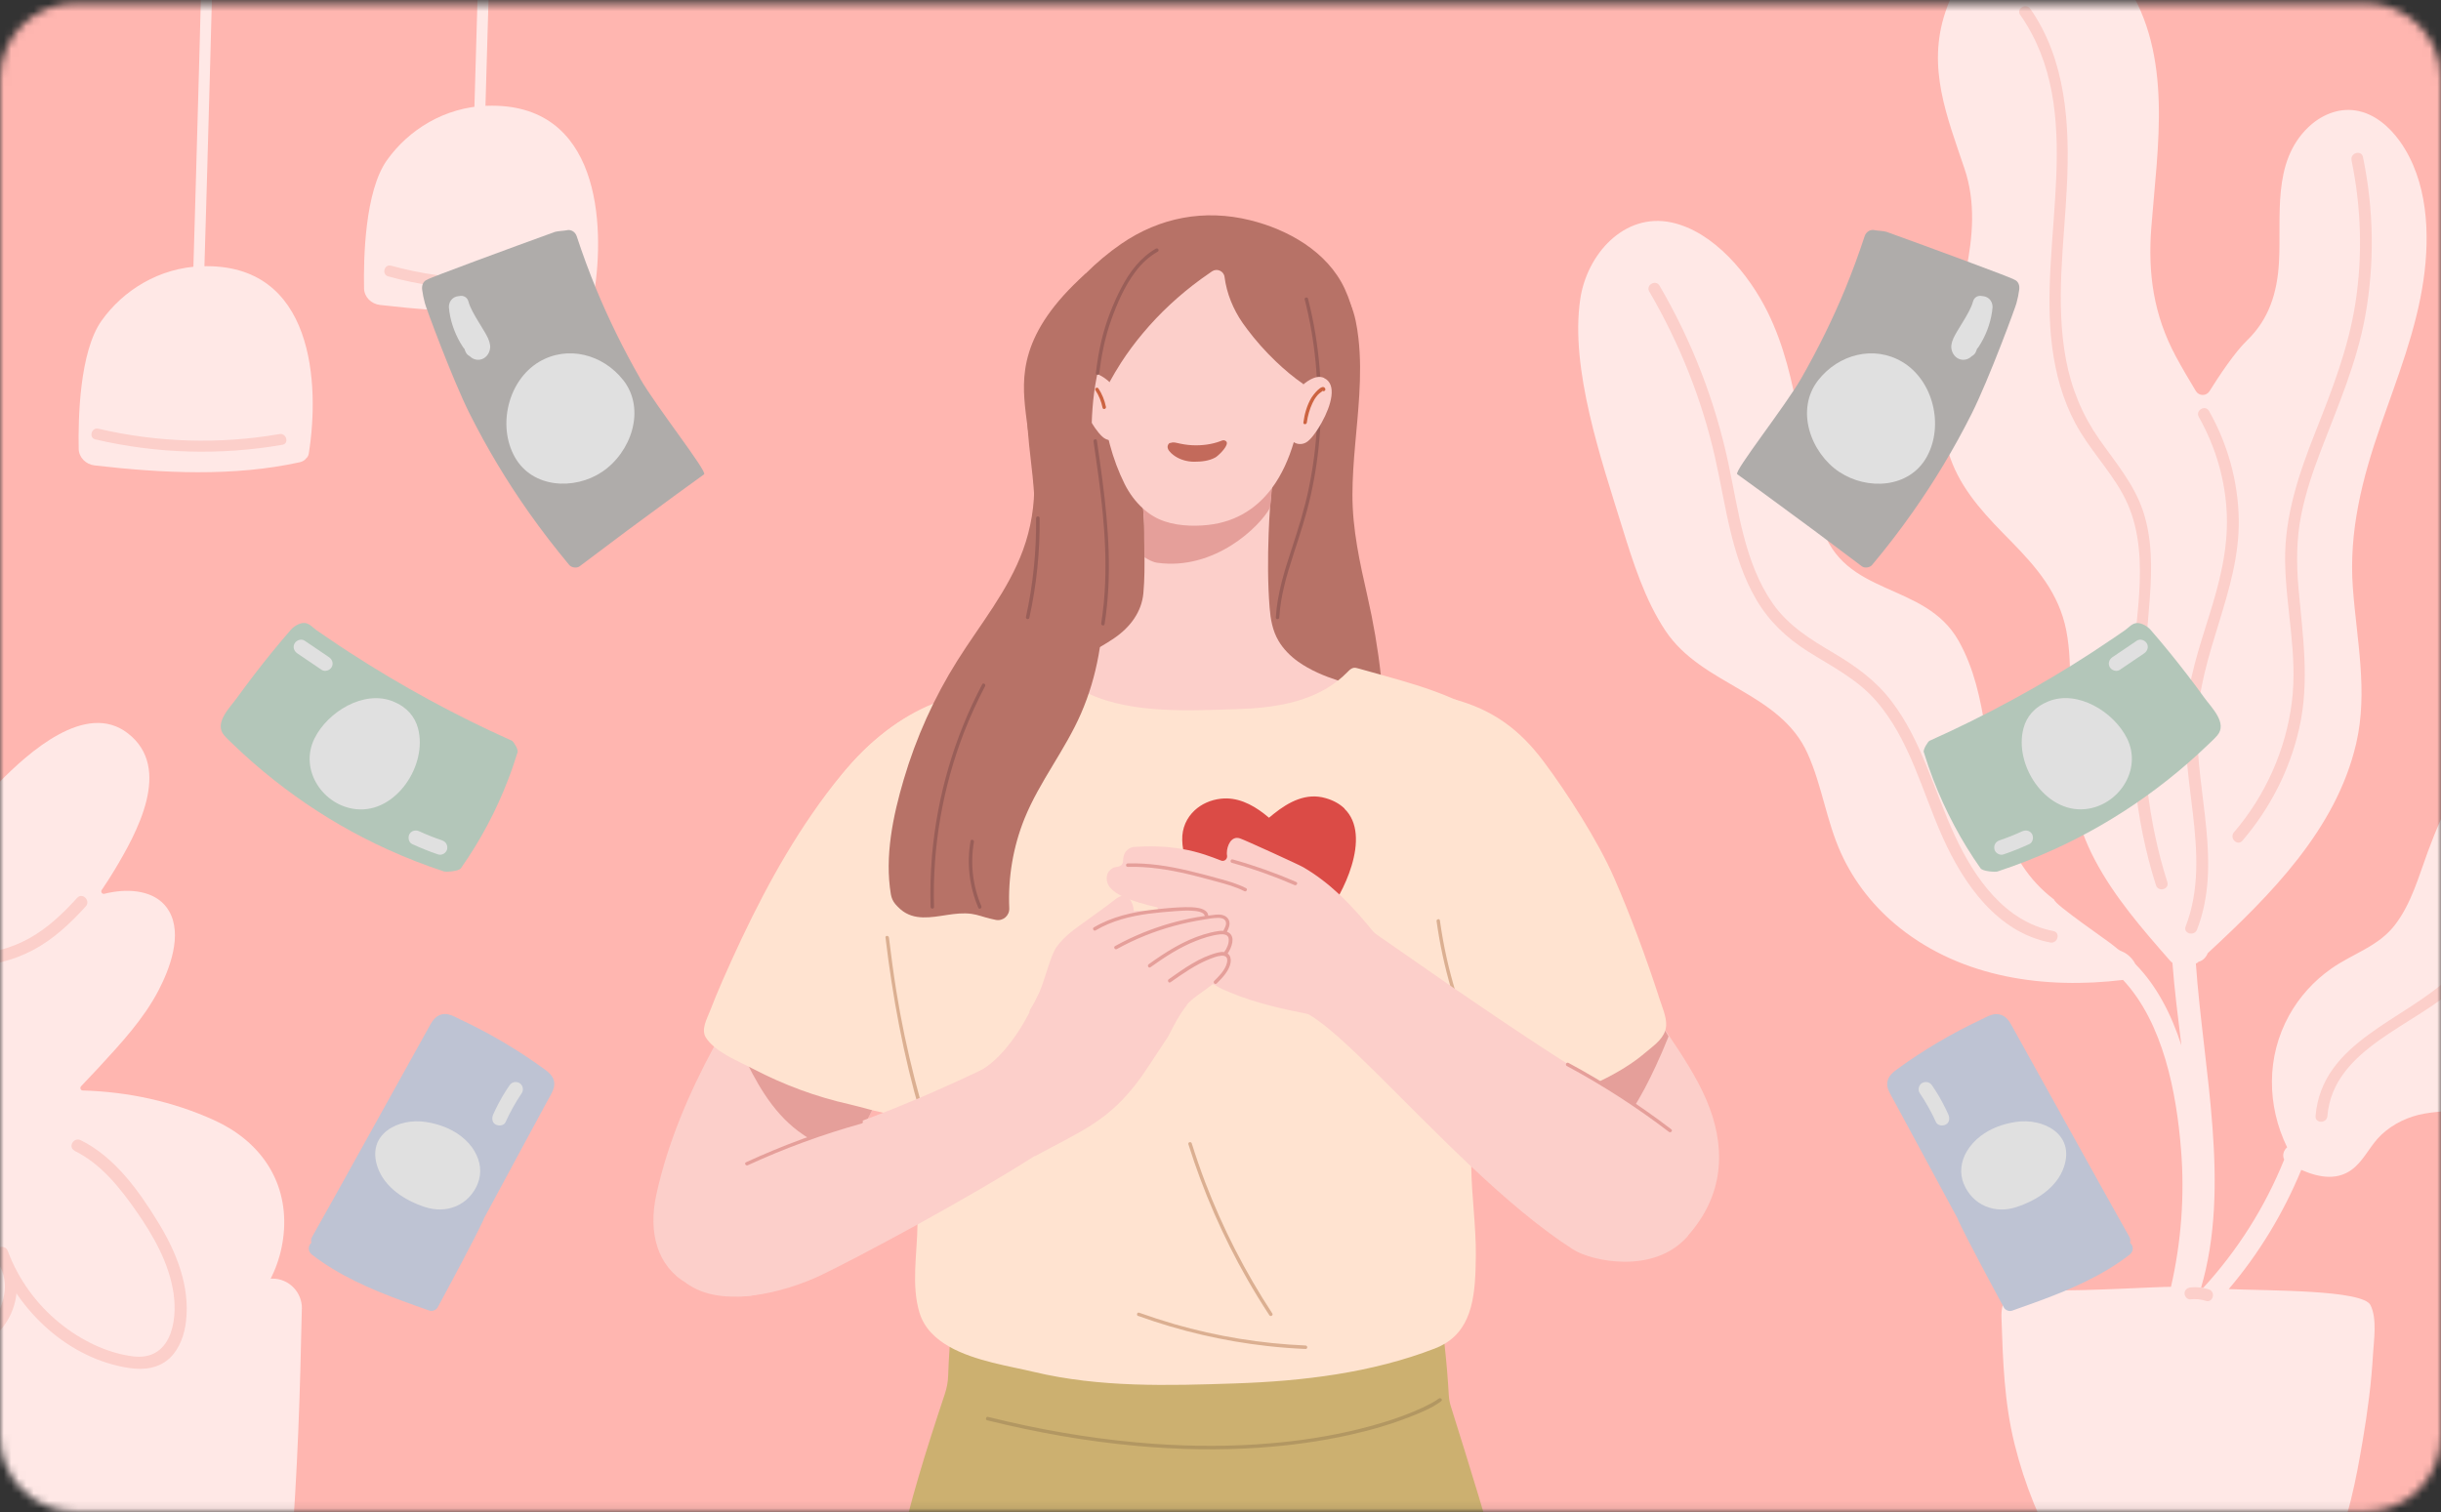
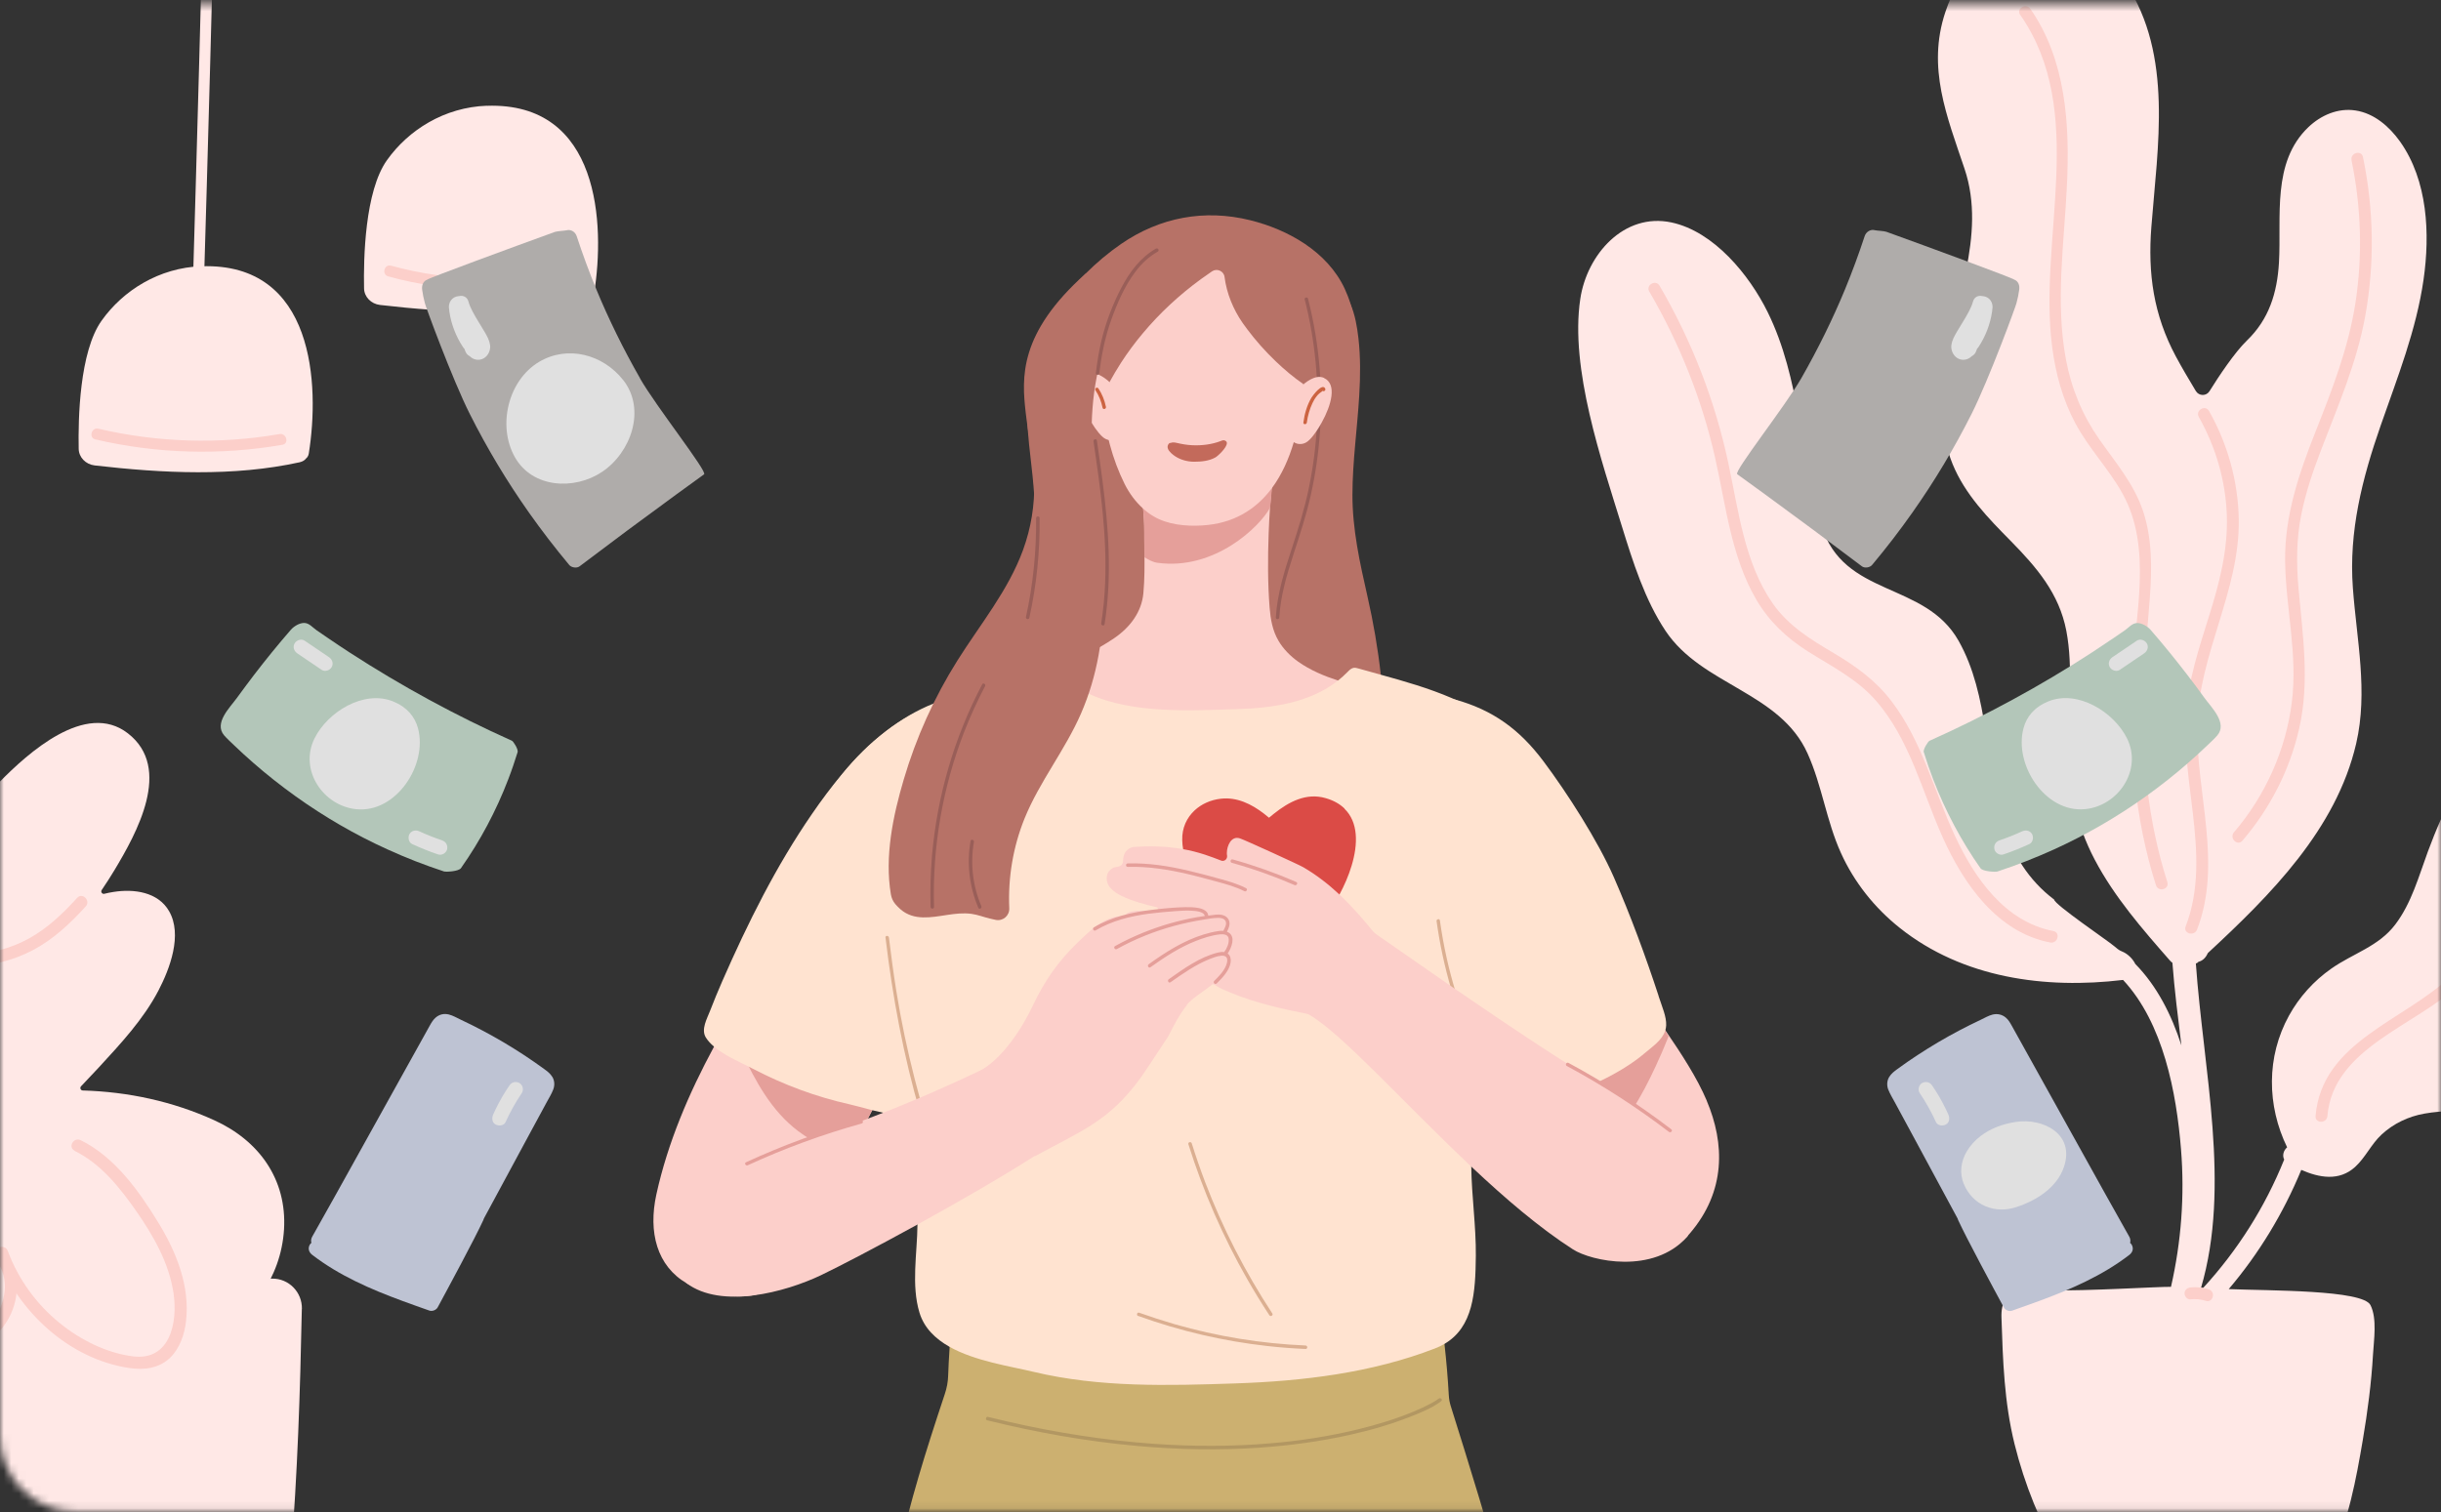
<svg xmlns="http://www.w3.org/2000/svg" fill="none" height="202" viewBox="0 0 326 202" width="326">
  <rect x="0" y="0" width="326" height="202" fill="#333333" stroke="none" />
  <mask id="a" height="202" maskUnits="userSpaceOnUse" width="326" x="0" y="0">
    <path d="m316 .445h-306c-5.523 0-10 4.51-10 10.074v181.327c0 5.563 4.477 10.073 10 10.073h306c5.523 0 10-4.51 10-10.073v-181.327c0-5.564-4.477-10.074-10-10.074z" fill="#fff" />
  </mask>
  <g mask="url(#a)">
-     <path d="m339.8-17.213h-356.42v231.322h356.42z" fill="#ffb6b0" />
    <path d="m28.94-25.07c-.55 22.283-1.15 44.556-1.82 66.829-.03.957-1.5.967-1.47.01.66-22.263 1.27-44.536 1.82-66.799.49-.02.98-.03 1.47-.04z" fill="#ffe8e6" />
    <path d="m26.91 35.563c-5.67.202-10.47 3.234-13.34 7.273-2.96 4.15-3.14 13.146-3.06 17.125.02 1.128.93 2.075 2.13 2.216 9.09 1.048 18.54 1.521 27.38-.423.4-.091.68-.272.85-.504.19-.151.32-.373.37-.665 1.46-9.117.8-25.537-14.33-25.013z" fill="#ffe8e6" />
    <path d="m12.74 58.702c8.21 1.914 16.68 2.156 24.98.715.93-.161.54-1.592-.39-1.431-8.03 1.39-16.26 1.138-24.2-.715-.92-.212-1.32 1.219-.39 1.43z" fill="#fccfca" />
-     <path d="m65.929-25.404c-.43 16.46-.88 32.911-1.38 49.371-.03.957-1.5.967-1.47.01.49-16.471.95-32.941 1.38-49.401.49 0 .98.01 1.47.02z" fill="#ffe8e6" />
    <path d="m65.02 14.125c-5.67.202-10.47 3.234-13.34 7.273-2.96 4.15-3.14 13.146-3.06 17.125.02 1.128.93 2.075 2.13 2.216 9.09 1.048 18.54 1.521 27.38-.423.4-.091.68-.272.85-.504.19-.151.32-.373.37-.665 1.46-9.117.8-25.537-14.33-25.013z" fill="#ffe8e6" />
    <path d="m51.85 36.923c8.14 2.256 16.73 2.327 24.9.201.92-.242.53-1.672-.39-1.43-7.92 2.055-16.23 1.984-24.12-.202-.92-.252-1.31 1.179-.39 1.431z" fill="#fccfca" />
    <path d="m28.62 149.657c-5.55-2.529-11.54-3.808-17.57-3.98-.28-.01-.42-.342-.23-.554.8-.846 1.6-1.692 2.39-2.538 2.9-3.153 5.95-6.417 7.95-10.255 1.52-2.912 3.24-7.455 1.42-10.608-1.49-2.589-4.73-2.992-7.41-2.569-.42.061-.84.151-1.25.252-.28.061-.5-.262-.34-.503.59-.867 1.16-1.753 1.7-2.65 2.95-4.916 7.82-13.62 1.8-18.284-5.64-4.382-13.38 2.67-17.15 6.508-1.82 1.854-3.51 3.808-5.07 5.863-.03 3.385-.06 6.759-.08 10.144-.03 4.453-.06 8.885-.08 13.338v.231c-.04 6.891-.17 13.801-.35 20.712-.12 4.523-.27 9.056-.42 13.589-.03.897-.06 1.793-.09 2.7-.07 2.186-.15 4.382-.23 6.568 4 1.441 8.07 2.649 12.21 3.516 7.39 1.551 15.27 1.591 22.09-2.055 5.6-2.992 9.62-8.351 10.02-14.829.41-6.729-3.37-11.897-9.31-14.596z" fill="#ffe8e6" />
    <path d="m40.31 174.871c-.22 11.03-.58 22.101-1.47 33.092-.28 3.495-1.45 6.014-5.08 6.82-5.05 1.118-10.41 1.531-15.54 2.034-8.52.837-17.09 1.229-25.65 1.179.03-3.798.09-7.595.18-11.393.03-1.34.06-2.67.09-4.01.11-4.301.23-8.613.38-12.904 0-.242.02-.484.02-.725.19-5.974.41-11.938.61-17.901 13.05-.02 33.77-.151 42.49-.252 2.23-.03 4.03 1.813 3.98 4.05z" fill="#ffe8e6" />
    <path d="m9.949 153.737c3.56 1.752 6.06 4.926 8.29 8.119 2.28 3.274 4.35 6.921 4.94 10.93.57 3.919-.47 9.026-5.42 8.411-3.54-.443-7.03-2.206-9.78-4.442-3.12-2.529-5.54-5.863-6.94-9.641-.36-.967-1.91-.544-1.55.434 2.81 7.565 9.64 13.972 17.73 15.201 1.97.302 4.01.08 5.51-1.38 1.29-1.259 1.91-3.093 2.11-4.846.56-4.684-1.29-9.268-3.69-13.186-2.59-4.241-5.83-8.784-10.38-11.021-.93-.453-1.74.937-.81 1.4z" fill="#fccfca" />
    <path d="m-.581 168.323c2.01 2.388 1.36 6.054-.56 8.291-2.1 2.438-5.29 3.475-8.34 4.059-1.02.192-.59 1.753.43 1.562 3.73-.705 7.7-2.206 9.87-5.551 1.88-2.891 2.01-6.81-.26-9.499-.67-.796-1.8.352-1.14 1.148z" fill="#fccfca" />
    <path d="m10.309 119.94c-1.89 2.085-3.94 4.04-6.4 5.41-2.5 1.39-5.27 2.034-8.09 2.256-1.02.081-1.03 1.703 0 1.622 3-.242 5.92-.887 8.59-2.307 2.72-1.44 4.99-3.566 7.04-5.833.7-.765-.44-1.914-1.14-1.148z" fill="#fccfca" />
    <path d="m328.02 105.382c-1.49 2.68-2.71 5.501-3.77 8.372-1.23 3.324-2.18 6.88-4.35 9.741-2.21 2.941-5.66 3.868-8.55 5.903-2.33 1.632-4.28 3.788-5.65 6.276-3.04 5.51-2.96 12.018-.25 17.599-.47.393-.68 1.088-.39 1.632-2.56 6.356-6.23 12.138-10.82 17.145h-.29c4-13.64.32-29.062-.69-43.357.06.01.13 0 .19-.061.04-.04.09-.08.14-.13.46-.121.88-.424 1.17-.978.04-.07.07-.141.1-.201 8.37-7.757 17.15-16.531 19.81-27.985 1.61-6.941.07-13.841-.44-20.802-.56-7.545 1.25-14.617 3.71-21.679 2.23-6.407 4.76-12.743 5.73-19.503.88-6.125.56-13.227-3.14-18.445-1.43-2.005-3.45-3.768-5.94-4.15-2.35-.363-4.62.625-6.31 2.236-4.91 4.704-3.57 11.968-3.92 18.092-.24 4.05-1.33 7.565-4.29 10.416-1.62 1.561-3.79 4.825-4.99 6.759-.42.675-1.4.665-1.82-.02-.92-1.531-1.83-3.062-2.67-4.624-2.98-5.561-3.76-11.061-3.27-17.327.83-10.739 2.92-22.877-3.4-32.488-2.67-4.05-6.88-7.273-11.89-7.193-6.29.081-10.4 5.5-12.23 11.021-2.47 7.424.21 13.882 2.57 20.923 3.01 8.945-1.56 18.264-2.75 27.139-.56 4.14-.44 8.371 1.15 12.29 1.67 4.09 4.76 7.233 7.8 10.316 3.44 3.506 6.43 6.981 7.39 11.957.96 5.037.22 10.265.24 15.352.02 5.38 1.04 10.467 3.56 15.242 2.61 4.966 6.35 9.257 10.02 13.448.11.131.23.232.35.322.27 3.577.74 7.284 1.2 11.031-1.32-4.09-3.26-7.928-6.16-10.879-.33-.675-.99-1.33-1.69-1.632-.03-.01-.07-.031-.1-.041-.39-.151-.71-.433-1.03-.705-.8-.695-8.01-5.581-8.01-6.215-3.46-2.62-5.57-6.085-6.85-10.225-2.45-7.898-1.78-17.005-5.91-24.338-4.53-8.029-15.38-5.742-18.33-15.433-2.88-9.409-2.76-19.533-7.18-28.498-2.45-4.966-7.17-10.749-12.83-11.967-6.36-1.36-11.31 4.291-12.19 10.215-1.4 9.318 2.84 21.588 5.57 30.423 1.46 4.714 3.05 9.771 5.81 13.912 4.87 7.314 15.28 8.15 18.98 16.4 1.92 4.261 2.51 8.996 4.44 13.257 1.77 3.929 4.51 7.364 7.87 10.033 8.42 6.709 19.42 8.2 29.82 6.951 5.38 5.772 7.13 15.06 7.74 22.636.5 6.185.03 12.36-1.34 18.364-1.22-.05-11.71.594-15.91.453-3.62-.131-6.87-.523-6.73 3.647.19 5.752.36 11.293 1.75 16.914 1.34 5.409 3.45 10.607 6.27 15.402.25.434.6.685.97.806.76.242 1.58 1.34 2.41 1.693 1.09.463 2.2.624 3.37.725 2.9.242 19.53.091 24.92-.363 2.41-.201 3.2-1.077 4.28-3.223 2.39-4.765 3.4-10.396 4.29-15.614.64-3.768 1.14-7.586 1.36-11.404.11-1.914.57-4.795-.34-6.598-1.03-2.055-13.58-1.914-18.93-2.136 4.03-4.744 7.29-10.114 9.69-15.926 2.39 1.047 5.05 1.551 7.19-.393 1.38-1.259 2.15-3.042 3.53-4.322 1.6-1.481 3.58-2.417 5.71-2.8 2.57-.464 5.21-.323 7.71-.756.18-15.161.34-30.322.34-45.482.01-.837.02-1.773.03-2.801-1.44 1.753-2.71 3.667-3.82 5.672z" fill="#ffe8e6" />
    <g fill="#fccfca">
      <path d="m293.66 55.71c2.27 4.029 3.59 8.553 3.74 13.187.15 4.614-1 9.016-2.37 13.378-1.34 4.291-2.78 8.583-3.09 13.096-.3 4.442.41 8.875.92 13.277.59 5.077.92 10.255-.96 15.111-.37.957 1.16 1.37 1.52.423 3.4-8.815-.12-18.143.03-27.199.16-9.54 5.71-18.022 5.54-27.632-.09-5.067-1.48-10.043-3.97-14.446-.5-.886-1.87-.091-1.36.806z" />
      <path d="m327.32 130.387c-6.09 5.933-17.26 8.744-18.07 18.707-.08 1.017 1.5 1.017 1.58 0 .75-9.147 12-12.119 17.61-17.589.73-.715-.39-1.833-1.12-1.128z" />
      <path d="m220.27 38.957c4.01 6.87 6.99 14.305 8.76 22.081 1.46 6.427 2.15 13.307 5.54 19.09 1.7 2.891 4.06 5.117 6.87 6.89 3.19 2.015 6.54 3.667 9.07 6.558 4.55 5.198 6.19 12.179 8.97 18.354 2.79 6.195 7.27 12.622 14.33 13.982.99.192 1.42-1.339.42-1.531-6.48-1.249-10.52-7.072-13.15-12.723-2.79-6.004-4.38-12.622-8.45-17.961-2.1-2.77-4.77-4.694-7.73-6.447-3.07-1.813-6.05-3.637-8.14-6.618-3.8-5.45-4.58-12.421-5.94-18.767-1.78-8.341-4.89-16.35-9.19-23.703-.51-.876-1.88-.081-1.36.806z" />
      <path d="m269.82 2.006c9.02 12.965 2.36 29.879 4.25 44.344.46 3.546 1.4 7.021 3.09 10.184 1.79 3.365 4.49 6.115 6.33 9.449 4.03 7.293 1.61 16.37 1.25 24.237-.43 9.439.31 18.999 3.19 28.035.31.967 1.83.554 1.52-.423-2.62-8.2-3.44-16.823-3.22-25.406.11-4.191.57-8.341.88-12.522.29-3.899.34-7.938-.92-11.685-1.22-3.606-3.67-6.457-5.82-9.52-2.25-3.213-3.72-6.749-4.45-10.618-1.45-7.696-.25-15.544.12-23.28.39-8.099-.1-16.753-4.88-23.613-.58-.836-1.95-.04-1.36.806z" />
      <path d="m314.049 21.408c1.3 6.266 1.5 12.763.52 19.09-.94 6.024-3.119 11.595-5.349 17.226-2.2 5.561-4.13 11.232-4.04 17.297.1 6.266 1.689 12.411.909 18.697-.79 6.437-3.539 12.562-7.739 17.468-.66.766.45 1.904 1.12 1.128 3.68-4.281 6.319-9.419 7.579-14.949 1.44-6.316.481-12.421-.079-18.767-.29-3.294-.29-6.558.36-9.812.59-2.972 1.57-5.843 2.65-8.663 2.27-5.934 4.799-11.696 5.919-18.002 1.25-7.001 1.121-14.174-.319-21.135-.21-.997-1.73-.574-1.52.423z" />
      <path d="m292.54 173.581c.7-.08 1.36-.02 2.04.202.97.312 1.38-1.219.42-1.531-.79-.252-1.63-.353-2.46-.262-.42.05-.79.332-.79.796 0 .393.36.846.79.795z" />
    </g>
    <path d="m184.68 106.138c.11-1.39.19-2.78.23-4.171.05-1.581.05-3.153 0-4.724-.04-1.521-.13-3.032-.25-4.553-.07-.846-.15-1.692-.25-2.539-.39-3.506-.99-7.001-1.78-10.467-1.02-4.503-2.02-8.966-2.01-13.61.01-4.442.65-8.845.91-13.267.15-2.538.18-5.097-.11-7.626-.18-1.561-.45-3.143-1.07-4.583-.24-.554-.54-1.088-.91-1.592-.2-.272-.52-.282-.75-.161-1.9-1.743-4.08-3.143-6.42-4.15-1.84-.796-3.78-1.34-5.77-1.632-2.21-.312-4.45-.312-6.66.04-2.44.383-4.78 1.189-7.12 1.964-.3.101-.59.192-.89.292 0 0-.02 0-.03 0-.49.161-.99.312-1.49.453-1.71.504-3.45.987-5.03 1.803-.45.232-.88.483-1.3.776-.07.05-.13.111-.17.181-.17-.07-.37-.05-.54.131-3.23 3.606-5.32 8.129-5.93 12.955-.18 1.451-.21 2.901-.16 4.342.02.433.04.856.07 1.289.2 2.831.65 5.641.84 8.472.05.755.08 1.511.08 2.267 0 2.649-.46 5.218-1.46 7.676-.9 2.216-2.15 4.281-3.46 6.276-2.47 3.757-5.14 7.334-7.02 11.424 0 .02-.02.04-.03.06-.17.373-.34.755-.5 1.138-2.23 5.409-3.18 11.332-2.78 17.175 0 .03 0 .071.02.101.11.473.75.554.98.232.08.02.17.02.27-.01.17-.051.34-.101.51-.152.16-.05.33-.1.49-.151 1.84-.554 3.69-1.088 5.55-1.561 2.09-.544 4.19-1.028 6.3-1.42.39-.071.78-.141 1.18-.212 3.06-.524 6.15-.856 9.28-.897 4.02-.05 8.03.242 12.04.524 3.09.222 6.17.423 9.26.464h1.31c.45 0 .9 0 1.35-.02 2.69-.071 5.37-.293 8.03-.655h.06c1.33-.182 2.66-.403 3.98-.655.18.423.95.353 1.04-.212h.03c.55-.11.47-.816.07-1.007z" fill="#b77267" />
    <path d="m189.38 94.816c-.05-.05-.11-.101-.18-.141-1.42-.866-2.96-1.481-4.53-1.995-1.97-.645-4.01-1.128-5.97-1.763-1.87-.615-3.68-1.36-5.32-2.518-1.06-.755-2-1.702-2.65-2.821-.78-1.33-1.05-2.871-1.17-4.382-.26-3.294-.25-6.628-.13-9.933.04-1.128.1-2.267.18-3.395.06-.856.13-1.712.21-2.569.16-1.712.36-3.415.61-5.117.01-.091.03-.191.04-.272.5-.504.33-1.551-.55-1.471-2.03.202-4.06.453-6.08.746-2.5.373-4.99.816-7.46 1.34-1.01.211-2.02.443-3.03.675-.49-.121-1.1.151-1.1.796 0 1.964.25 3.959.42 5.943.09 1.038.16 2.065.15 3.083 0 .866 0 1.743.02 2.619.02 1.874.03 3.748-.14 5.601-.23 2.508-1.76 4.553-3.9 6.014-.61.413-1.24.806-1.89 1.179-1.73.997-3.56 1.864-5.33 2.74-.19.091-.38.191-.57.282-2.77 1.35-5.59 2.609-8.45 3.768-1.02.413-.57 2.075.46 1.652.08-.03.17-.07.25-.101.06.02.12.04.19.06 2.69.534 5.12 1.753 7.55 2.982.57.292 1.14.584 1.71.866.71.353 1.42.685 2.14.997 3.81 1.632 7.81 2.78 11.89 3.556 4.15.785 8.36 1.208 12.57 1.44 3.85.202 7.91.353 11.63-.816.33-.101.65-.211.98-.342 1.05-.403 2.07-.927 3-1.562 2.23-1.511 4-3.656 4.68-6.316.08-.302-.01-.615-.22-.826z" fill="#fccfca" />
    <path d="m152.839 74.447c.54.312 1.1.655 1.73.735 7.64 1.058 13.701-4.835 15.061-7.374.17-1.854.559-6.074.829-7.918.5-.504.33-1.551-.55-1.461-5.58.554-11.12 1.471-16.57 2.76-.49-.121-1.1.151-1.1.796-.01 2.992.59 6.044.57 9.036 0 1.128.02 2.277.02 3.415z" fill="#e59f9a" />
    <path d="m174.11 46.834c-.05-1.289-.071-2.72-.141-4.191-.14-2.77-.479-5.651-1.699-7.958-.3-.574-.661-1.118-1.081-1.612-4.43-5.198-14.659-4.543-19.179.373-.73.796-1.26 1.551-1.7 2.367-.42.776-.761 1.612-1.141 2.579-.53 1.38-.94 2.8-1.24 4.251-.2.967-.36 1.944-.48 2.921-.04.312-.069.615-.099.927-.02.222-.04.433-.06.655-.09 1.038-.13 2.075-.15 3.113v.735c0 .574-.001 1.169.039 1.753 0 .081 0 .171.01.252.03.524.071 1.048.131 1.582.1.947.25 1.904.44 2.851.09.443.19.886.3 1.33.05.211.099.413.159.625.49 1.833 1.15 3.616 1.98 5.279.61 1.219 1.44 2.357 2.46 3.274.42.383.881.725 1.371 1.018 1.88 1.138 4.35 1.37 6.51 1.239 4.2-.242 7.18-2.146 9.27-4.916.02-.03.04-.05.06-.081 1.31-1.773 2.26-3.889 2.92-6.145.73-2.478 1.12-5.128 1.27-7.696 0 0 0-.01 0-.02.09-1.551.1-3.072.04-4.493z" fill="#fccfca" />
    <path d="m181.17 45.766c-.07-1.753-.31-3.506-.81-5.178-.21-.695-.47-1.37-.78-2.035-2.31-4.936-7.56-7.888-12.63-9.137-6.09-1.501-12.05-.393-17.24 3.183-1.68 1.159-3.27 2.498-4.72 3.949-1.19 1.179-2.29 2.448-3.3 3.778-2.26 2.972-4.05 6.407-4.55 10.154-.25 1.843-.12 3.687.08 5.52.06.544.13 1.098.19 1.642.07.544.13 1.088.19 1.632.22 2.005.39 4.019.53 6.034v.06c.04.252.22.393.43.443.15.131.37.181.59.06 2.98-1.551 4.68-4.533 6.23-7.394.12-.222.07-.433-.05-.584.15-.494.3-.977.47-1.461 0-.01 0-.03.01-.04.34-.997.73-1.964 1.16-2.921.07-.161.14-.312.22-.473.02-.04.03-.071.05-.111.29-.625.61-1.239.94-1.843.48-.876.99-1.733 1.53-2.579.88-1.36 1.84-2.659 2.88-3.898 2.28-2.74 4.92-5.178 7.79-7.273.49-.353.98-.705 1.49-1.048.66-.443 1.57-.04 1.67.746.28 2.196 1.16 4.342 2.42 6.155.19.282.4.554.61.836 1.08 1.451 2.39 2.932 3.8 4.281 1.2 1.148 2.46 2.206 3.71 3.052h.01c.21.141.42.282.63.413.17.433.34.856.5 1.269.07.181.15.363.22.544.18.443.35.866.52 1.289.15.373.29.725.43 1.088.06.151.12.292.17.443.75 1.924 1.45 3.798 2.19 6.085.15.463.96.574 1.05 0 .41-2.73.74-5.47.99-8.22.25-2.811.5-5.662.38-8.492z" fill="#b77267" />
    <path d="m174.25 40.015c1.39 5.48 1.93 11.152 1.63 16.803-.15 2.851-.52 5.681-1.1 8.472-.57 2.74-1.41 5.399-2.28 8.059-.98 2.972-1.92 5.984-2.11 9.137-.02.302.45.302.46 0 .17-2.861.98-5.611 1.86-8.321.87-2.68 1.76-5.349 2.37-8.109 1.22-5.51 1.61-11.202 1.16-16.823-.25-3.143-.77-6.266-1.55-9.328-.07-.292-.52-.171-.45.121z" fill="#995e58" />
    <path d="m120.92 137.882c-.03-.283-.09-.544-.17-.796-.09-.252-.2-.494-.33-.715-.17-.272-.37-.534-.59-.766-1.59-1.642-4.52-2.388-6.5-2.78-4.04-.806-8.29-.645-12.26.423-.4.11-.75.332-1 .624-.62-.131-1.33.071-1.66.625-.38.634-.76 1.269-1.13 1.904-.65 1.118-1.29 2.256-1.91 3.405-3.37 6.235-6.2 12.864-7.71 19.754-1.11 5.057.08 9.57 4.05 11.877.95.554 2.06.977 3.33 1.259 1.94.423 4.05.746 6 .242 2.16-.564 3.1-2.347 4.33-4.11 3.1-4.453 5.52-9.288 7.92-14.133.21-.424.42-.857.63-1.28s.42-.856.63-1.279c.42-.846.85-1.703 1.28-2.549.02-.04.04-.08.07-.131.2-.383.4-.775.6-1.158.68-1.34 1.36-2.68 2.03-4.01.41-.816.82-1.642 1.22-2.458.32-.654.68-1.299.92-1.994.1-.282.17-.564.22-.856 0-.061.02-.121.02-.182.04-.332.04-.634 0-.927z" fill="#fccfca" />
    <path d="m113.31 132.813c-4.04-.806-8.29-.645-12.26.423-.4.111-.75.332-1 .624-.62-.13-1.32.071-1.66.625-.38.625-.76 1.259-1.13 1.904.54 1.35 1.11 2.69 1.73 4.009 1.86 3.979 4.04 8.029 7.61 10.709 2.03 1.531 4.34 2.589 6.68 3.576.84-1.703 1.68-3.405 2.55-5.097.91-1.763 1.8-3.536 2.69-5.299.41-.816.82-1.642 1.22-2.458.45-.917.98-1.824 1.14-2.851.65-4.161-4.55-5.571-7.57-6.165z" fill="#e59f9a" />
    <path d="m176.83 50.482c-.17-.07-.34-.111-.51-.131-.15-.01-.31 0-.46.03-.58.111-1.151.463-1.581.796-.07.05-.129.111-.199.171 0 0-.01 0-.02.01-.36.322-.651.675-.901 1.058-.06.06-.11.131-.16.212-.54.947-.91 1.984-1.02 3.052-.09.917-.169 2.115.361 2.932.12.191.269.343.449.453.55.373 1.31.343 1.88-.121.33-.262.741-.746 1.151-1.36.17-.252.35-.524.51-.806.07-.121.139-.242.209-.373 1.23-2.216 2.081-5.097.271-5.913z" fill="#fccfca" />
    <path d="m204.959 228.463c-2.01-9.6-4.629-19.08-7.459-28.499-1.22-4.049-2.48-8.089-3.75-12.128-.15-.474-.23-.957-.26-1.441-.13-2.297-.321-4.583-.581-6.87-.2-1.793-.45-3.586-.73-5.379.13-.031.261-.061.391-.091 1.08-.262.62-1.813-.46-1.551-.14.03-.281.06-.411.09-.34-.201-.849-.09-1.149.212-3.46.534-7.08.211-10.56.121-3.95-.101-7.9-.212-11.85-.313-.18 0-.37 0-.55-.01-.09 0-.19 0-.28 0-8.4-.221-16.81-.443-25.21-.654l-14.09-.373c-.62-.02-.891.473-.831.906 0 .051-.01.101-.01.162.02 1.873-.179 4.694-.339 7.253-.09 1.44-.17 2.79-.2 3.848-.02.846-.181 1.682-.451 2.488-2.68 8.069-4.509 13.932-6.399 22.192-2.23 9.742-3.9 19.604-5.02 29.506-.61 5.359-1.041 13.61-1.321 19.231h95.13c-.54-9.076-1.82-20.228-3.59-28.7z" fill="#ccb070" />
    <path d="m227.94 147.037c-1.29-3.042-3.35-6.215-5.53-9.399-.14-.201-.28-.413-.43-.624-.17-.252-.34-.494-.51-.746-2.03-2.941-4.07-5.883-5.61-8.714-.35-.644-.67-1.289-.96-1.924.12-.574-.31-1.259-1.01-1.027-3.85 1.269-7.57 2.911-11.1 4.936-1.91 1.098-4.44 2.418-5.84 4.362-.44.614-.78 1.289-.94 2.035-.14.04-.27.131-.38.231-.15.142-.26.343-.29.555-.02.151 0 .312.07.483.44 1.038.88 2.065 1.33 3.103 1.14 2.629 2.32 5.258 3.56 7.847 1.05 2.196 2.14 4.372 3.28 6.518 2.55 4.775 4.26 8.965 8.91 11.867 4 2.488 9.43 2.145 12.8-1.33 0 0 0 0 .01-.01.13-.131.25-.272.37-.413 4.84-5.641 4.69-12.018 2.26-17.75z" fill="#fccfca" />
    <path d="m206.79 134.879c4.04-.806 8.29-.644 12.26.423.4.111.75.333 1 .625.62-.131 1.32.07 1.66.624.38.625.76 1.26 1.13 1.904-.54 1.35-1.11 2.69-1.73 4.01-1.86 3.979-4.04 8.028-7.61 10.708-2.03 1.531-4.34 2.589-6.68 3.576-.84-1.702-1.68-3.405-2.55-5.097-.91-1.763-1.8-3.536-2.69-5.299-.41-.816-.82-1.642-1.22-2.458-.45-.917-.98-1.823-1.14-2.851-.65-4.16 4.55-5.57 7.57-6.165z" fill="#e59f9a" />
    <path d="m130.76 110.239c-.03-1.783-.09-3.556-.14-5.329-.07-2.085-.08-4.191-.27-6.266-.1-1.078-.27-2.146-.61-3.163-.03-.111-.07-.212-.11-.322-.04-.101-.08-.201-.12-.302-.2-.514-.46-.997-.76-1.471-.08-.121-.19-.192-.3-.222-.12-.141-.3-.232-.54-.181-.37.091-.74.181-1.1.282-.18.05-.37.111-.55.161-.54.171-1.07.363-1.59.564-2.27.907-4.36 2.156-6.28 3.637-.03.02-.06.04-.09.07-2.12 1.662-4.05 3.607-5.81 5.692-1.45 1.712-2.79 3.516-4.04 5.339-4.82 6.991-8.58 14.577-11.99 22.354-.57 1.309-1.12 2.629-1.63 3.958-.4 1.048-1.24 2.479-.56 3.567.27.433.64.826 1.07 1.198 1.31 1.119 3.21 1.975 4.65 2.69.21.101.41.201.6.302 4.07 2.126 8.41 3.738 12.89 4.735.68.151 1.78.463 2.99.776.49.12.99.241 1.5.352 1.98.433 3.97.665 4.88.05.01 0 .02-.01.03-.02.13-.09.26-.221.4-.372.04-.051.09-.101.13-.162.44-.544.89-1.339 1.35-2.327 2.25-4.855 4.48-14.032 4.93-16.813.21-1.279.38-2.558.52-3.848.11-.977.2-1.954.27-2.931.03-.383.05-.776.08-1.159.02-.382.04-.755.06-1.138.16-3.234.17-6.467.12-9.711z" fill="#ffe3d0" />
    <path d="m221.51 133.046c-1.71-5.229-3.76-10.789-5.97-15.836-2.11-4.836-6.26-11.323-9.44-15.554-3.16-4.201-6.69-6.8-11.81-8.22-.13-.04-2.47.463-4.92 1.38-1.66.625-3.37 1.441-4.46 2.418-.23.202-.43.413-.6.635-1.07 1.39-2.35 3.617-3.38 5.994-.59 1.37-1.09 2.78-1.42 4.11 0 .02 0 .04-.01.061-.4 1.652-.52 3.163-.19 4.291.28.947.69 2.075 1.21 3.324 1.23 2.962 3.05 6.619 5.11 10.427 3.62 6.699 7.94 13.831 10.98 18.263 1 1.471 1.87 2.64 2.52 3.405.2.232.61.373 1.18.423.57.051 1.29.01 2.13-.101 2.82-.372 6.96-1.621 10.77-3.404.05-.021.1-.041.14-.071.12-.06.24-.111.36-.171 2.24-1.088 4.35-2.357 5.97-3.748.99-.846 2.29-1.702 2.71-2.971 0-.02.01-.041.02-.061.06-.211.1-.423.11-.655.05-1.178-.53-2.427-1.02-3.938z" fill="#ffe3d0" />
    <path d="m150.04 55.165c-.11-1.068-.48-2.095-1.02-3.052-.05-.081-.1-.151-.16-.212-.2-.302-.42-.594-.69-.856-.13-.131-.27-.262-.43-.373-.18-.141-.38-.282-.61-.413-.15-.091-.3-.161-.46-.232-.04-.02-.09-.04-.14-.05-.07-.02-.13-.05-.2-.06-.38-.101-.77-.111-1.15.06-1.96.886-.79 4.191.59 6.467 0 0 0 .01.01.02.32.524.65.987.95 1.35.22.262.42.473.6.615.22.171.46.292.7.343.08.02.15.03.23.03.54.04 1.08-.202 1.4-.705.52-.826.45-2.015.36-2.931z" fill="#fccfca" />
    <path d="m217.65 124.583c-2.59-6.477-5.69-12.743-9.3-18.706-1.67-2.751-3.42-5.571-5.87-7.697-2.39-2.075-5.3-3.496-8.19-4.745-.13-.06-.26-.111-.39-.171-3.09-1.33-6.27-2.236-9.48-3.123-1-.272-1.99-.544-2.99-.836-.22-.06-.45-.131-.68-.081-.31.06-.55.312-.78.544-.41.413-.83.796-1.27 1.148-3.78 2.992-8.82 3.677-13.55 3.818-5.75.171-13.83.695-19.74-2.055-.64-.292-1.25-.635-1.83-1.007-.16-.111-.33-.222-.48-.333-.08-.06-.16-.111-.24-.171-.27-.202-.54-.423-.79-.645-.06-.05-.12-.101-.18-.161-.2-.181-.39-.373-.57-.564-.07-.071-.13-.131-.19-.202-.04-.04-.08-.091-.12-.131 0 0-.05-.06-.08-.091-.07-.07-.13-.151-.19-.232-.16-.312-.5-.524-.94-.383-.71.232-1.42.463-2.13.695-.35.121-.71.232-1.06.352-.35.121-.71.242-1.06.353-.35.121-.71.242-1.06.363-.96.332-1.92.665-2.87.997-.2.07-.39.141-.59.211-.19.07-.39.141-.58.202-1.21.433-2.42.856-3.63 1.31-.19.07-.39.151-.58.222-.55.211-1.1.433-1.64.665-1 .423-1.99.886-2.96 1.41-1.14.615-2.22 1.31-3.24 2.085-.03.02-.06.04-.09.07-2.17 1.632-4.1 3.566-5.81 5.691-.98 1.209-1.89 2.479-2.73 3.788-1.85 2.861-3.38 5.913-4.79 9.016-.12.272-.1.534 0 .745.02.111.07.222.15.333 4.11 5.54 8.43 9.318 13.86 13.348.17.131.34.251.51.372.03.02.06.041.09.071.44.322.56 3.103.68 3.707.15.776.31 1.541.48 2.317.06.262.11.524.17.796.07.312.14.634.21.947.58 2.558 1.33 5.057 1.99 7.595.01.04.02.081.03.121.13.534.22 1.068.28 1.622.03.282.05.554.06.836.03.554.02 1.118 0 1.682-.15 3.738-1.22 7.687-1 11.253.04.554.04 1.108.04 1.682-.04 3.888-.85 8.059.27 11.746.62 2.045 2.12 3.485 4 4.553 3.42 1.924 8.11 2.599 11.26 3.355 8.82 2.105 17.92 1.843 26.91 1.541 9.01-.302 18.22-1.4 26.68-4.674.45-.171.86-.373 1.24-.594 3.9-2.277 4.16-6.931 4.21-11.756.04-3.97-.56-7.959-.61-11.938-.01-.775 0-1.551.04-2.327.04-.665-.01-5.067.07-9.177.03-1.43.07-2.831.14-4.019 0-.061 0-.121.01-.182.02-.352.04-.685.07-.997.11-1.33.27-2.216.5-2.287 1.1-.342 2-.584 2.81-.796 1.92-.503 3.36-.846 5.81-2.004 3.59-1.693 7.19-3.597 9.91-6.498.57-.604 1.1-1.249 1.59-1.954.08-.121.13-.232.15-.353.11-.171.15-.403.04-.664z" fill="#ffe3d0" />
    <path d="m144.979 36.559c-8.91 7.968-8.54 13.841-7.99 18.606.35 3.072 1.051 6.105 1.131 9.207s-.43 6.195-1.49 9.097c-1.98 5.43-5.73 9.943-8.77 14.778-3.1 4.926-5.511 10.285-7.161 15.876-1.44 4.876-2.57 10.276-1.72 15.363.08.473.281.917.581 1.279.22.262.46.504.72.726 1.79 1.541 4.1 1.057 6.23.735 1.07-.161 2.149-.292 3.239-.141.84.111 1.62.433 2.44.624.24.061.51.121.8.182.97.191 1.851-.574 1.801-1.572-.18-4.08.51-8.19 2.04-11.977 2.01-4.947 5.43-9.157 7.55-14.043 2.16-4.976 3.04-10.295 2.97-15.705-.07-5.601-.981-11.142-1.381-16.722-.4-5.551-.289-11.232 1.591-16.511.32.091-2.571-9.822-2.581-9.822z" fill="#b77267" />
    <path d="m176.98 51.892c-.4-.745-1.64.917-1.83 1.229-.6 1.007-.93 2.166-1.08 3.324-.04.302.43.292.46 0 .12-.896.37-1.793.76-2.609.15-.312.32-.615.54-.886.11-.151.24-.282.38-.403.09-.081.18-.151.28-.212.12-.081.17-.04.09-.191.14.262.54.03.4-.232z" fill="#cc6341" />
    <path d="m146.3 52.133c.47.715.78 1.501.95 2.337.06.292.51.171.45-.121-.18-.876-.51-1.702-1-2.448-.16-.252-.57-.02-.4.232z" fill="#cc6341" />
    <path d="m191.86 123.082c.85 6.114 2.61 12.098 5.2 17.689.74 1.602 1.56 3.173 2.43 4.715.15.261.55.03.4-.232-3.06-5.359-5.31-11.172-6.67-17.206-.38-1.682-.68-3.385-.92-5.087-.04-.292-.49-.171-.45.121z" fill="#dbaf91" />
    <path d="m118.26 125.248c.95 7.969 2.4 15.826 4.66 23.522.68 2.317 1.41 4.614 2.18 6.891.1.282.54.161.45-.121-2.54-7.555-4.58-15.242-5.84-23.119-.38-2.388-.7-4.775-.99-7.173-.04-.292-.5-.302-.46 0z" fill="#dbaf91" />
    <path d="m158.71 152.86c1.97 6.265 4.6 12.33 7.86 18.021.93 1.632 1.92 3.244 2.95 4.816.16.251.57.02.4-.232-3.6-5.49-6.62-11.373-8.96-17.518-.65-1.713-1.25-3.456-1.8-5.208-.09-.282-.54-.162-.45.121z" fill="#dbaf91" />
    <path d="m152.01 175.797c5.57 2.015 11.37 3.365 17.25 4.02 1.69.191 3.4.322 5.1.393.3.01.3-.454 0-.464-5.92-.252-11.8-1.209-17.5-2.851-1.59-.463-3.17-.977-4.73-1.531-.28-.101-.4.353-.12.453z" fill="#dbaf91" />
    <path d="m163.51 58.823s-.08-.01-.11-.01c-.11 0-.23.05-.33.091-1.21.473-2.57.635-3.85.574-.72-.03-1.41-.161-2.11-.322-.25-.06-.56-.081-.79.02-.07-.02-.14-0-.2.07-.39.433-.11.907.27 1.269.18.171.37.312.53.423.74.494 1.64.735 2.53.745.95 0 2.01-.091 2.87-.574.31-.171 1.55-1.31 1.53-1.924 0-.161-.1-.292-.33-.352z" fill="#c36a5b" />
    <path d="m179.57 108.022s-.03-.03-.05-.05c-.61-.575-1.41-1.038-2.45-1.34-2.61-.776-4.94.483-6.94 2.075-.22.171-.44.353-.65.534-.22-.181-.44-.363-.66-.534-1.68-1.3-3.64-2.257-5.79-2.005-1.33.151-2.55.695-3.47 1.542-1.06.977-1.72 2.357-1.67 3.999.01.403.05.806.12 1.199.16 1.017.48 1.994.91 2.921.09.181.17.363.26.544.65 1.269 1.49 2.458 2.37 3.556.44.544.89 1.088 1.35 1.612.03.04.06.07.09.111.28.322.56.634.84.946.12.131.24.272.36.403 1.29 1.421 2.62 2.801 3.91 4.211.74.806 2.08.383 3.5-.493 2.12-1.31 4.41-3.647 5.06-4.413.37-.443.76-.967 1.15-1.541.37-.544.73-1.148 1.07-1.783.65-1.209 1.23-2.529 1.63-3.868.87-2.881.91-5.813-.96-7.616z" fill="#db4b46" />
    <path d="m223.35 158.24c-.68-1.653.9-3.919.04-5.41-.7-1.209-1.94-2.518-3.35-3.717-.56-.474-1.14-.937-1.72-1.37-1.1-.816-2.2-1.542-3.13-2.065-.59-.333-1.2-.695-1.83-1.078-1.3-.776-2.69-1.642-4.14-2.559-2.53-1.602-5.23-3.385-7.92-5.188-.39-.262-.77-.514-1.15-.776-1.07-.725-2.14-1.45-3.19-2.165-.92-.625-1.82-1.24-2.7-1.844-.2-.141-.4-.282-.6-.413-3.17-2.186-5.98-4.15-8.02-5.571-.84-.584-1.55-1.078-2.09-1.45-.38-.262-.69-.464-.9-.605-1.55-1.007-3.16-1.914-4.82-2.72-1.53-.745-3.1-1.42-4.7-2.024-.96-.363-1.2 5.198-1.43 6.668-.06.383-.09.826-.08 1.32.02 2.831 1.12 7.062 3.21 8.27 4.4 2.539 12.67 11.847 21.68 20.319 4.46 4.201 9.11 8.19 13.56 11.041 2.45 1.581 10.75 3.385 15.24-1.672 0 0 0 0 .01-.01 0 0 .01-.021.02-.021.72-.816-1.65-6.114-1.98-6.93z" fill="#fccfca" />
    <path d="m183.54 124.623s-.031-.04-.051-.06c-1.35-1.663-2.859-3.425-4.599-5.057-1.44-1.35-3.04-2.609-4.84-3.657-.65-.373-7.83-3.647-8.45-3.848-1.18-.393-1.75 1.027-1.75 1.934 0 .131 0 .262.03.383.06.453-.38.816-.8.644-.72-.282-1.451-.554-2.181-.795-.96-.313-1.919-.554-2.879-.726-2.18-.393-4.381-.453-6.611-.292-.29.02-1.39.312-1.42 1.844 0 .574-.409.765-.969.846-.15.02-.29.06-.38.111-.43.241-.73.574-.81 1.078-.21 1.249.8 2.095 1.98 2.669.37.181.759.343 1.129.484.43.161.841.282 1.181.392.78.242 1.569.444 2.369.625.13.03.181.161.151.262-.02.081-.091.141-.191.151-.43.01-.87.02-1.3.04-.28 0-.569.021-.849.021s-.571-.001-.861.04c-.45.05-.859.171-1.119.483-.03.031-.05.061-.07.101-.08.121-.13.262-.17.423v.02c-.12.615.149 1.139.589 1.521.21.182.451.323.711.424.2.08.41.151.63.211.25.071.5.131.76.181.78.162 1.59.242 2.34.333 1.1.131 2.199.221 3.299.383.22.03.441.07.651.1.06 0 .12.021.19.021.5.06 1.35.1 1.56.523.5.967-2.291.373-2.871.403-.22.01-.429.031-.649.051-.4.04-.79.09-1.18.151-.47.08-.941.171-1.401.272-.53.121-1.059.262-1.589.393-.44.11-.931.181-1.191.574-.52.786.481 1.45 1.091 1.773.92.483 1.96.634 2.98.655h.27.81c.81 0 1.63 0 2.44.12.83.121 1.639.343 2.429.635.11.04.221.081.331.131.68.463 1.48.776 2.22 1.078 3.319 1.36 6.84 2.126 10.34 2.831.39.08.78.151 1.17.231.43.091 10.03-7.857 7.55-11.141z" fill="#fccfca" />
-     <path d="m151.43 121.712c-.05-.574-.22-1.139-.5-1.531-.09-.121-.19-.232-.3-.313-.23-.171-.51-.241-.83-.171-.24.05-.5.181-.79.403-1.33 1.038-2.71 2.015-4.08 3.002-1.4 1.007-2.81 1.984-3.83 3.415-.76 1.058-1.43 3.939-2.29 6.074-.25.625-.52 1.179-.81 1.612-.43.635-.52.856-.5 1.008.03.231.32.332.11 1.45-.18.987 1.22 1.451 1.56.635 2.1-1.451 4.13-2.972 5.69-5.037 1.55-2.055 2.66-4.432 4.46-6.296.17-.171.24-.363.24-.554.4-.353.78-.725 1.1-1.149.29-.382.52-.805.67-1.279.05-.171.09-.363.11-.564 0-.091.01-.181.02-.282 0-.071 0-.131 0-.202 0-.07 0-.151-.01-.221z" fill="#fccfca" />
    <path d="m135.76 141.174s-.5-.282-.77-.151c-1.33.675-2.75 1.37-4.22 2.065 0 0-.01 0-.02 0-1.92.917-3.94 1.833-5.97 2.73-.54.242-1.09.474-1.63.705-.1.04-.21.091-.31.131-.15.071-.3.131-.46.192-1.47.624-2.94 1.229-4.39 1.793-.71.282-1.41.544-2.1.806-.23.09-.46.171-.7.261-1 .373-1.97.716-2.92 1.038-1.36.463-2.74.917-4.11 1.41-1.7.605-3.39 1.27-5 2.055-2.99 1.461-5.71 3.355-7.74 6.155-2.29 3.164-6.53 6.961-3.74 11.051 4.65 3.506 13.19 1.219 17.96-1.057 2.37-1.129 7.35-3.728 12.89-6.77 5.33-2.941 11.17-6.296 15.67-9.167 3.07-1.964 5.51-3.687 6.74-4.906.38-.373-5.85-5.178-9.19-8.361z" fill="#fccfca" />
    <path d="m158.49 134.245c1.3-1.632 5.71-3.496 5.53-5.843-.03-.413-.24-.766-.4-1.138.17-.272.31-.575.41-.897.2-.685.17-1.41-.14-1.975-.16-.292.08-1.087-.1-1.511-.53-1.218-1.73-.886-2.7-.392.48-.242-1-.968-1.16-.968-4.88 0-8.7.686-10.51.887-2.21.252-3.96 2.035-5.48 3.485-2.54 2.438-4.46 5.158-5.94 8.321-1.44 3.083-4.13 7.274-7.23 8.895-.67.353 7.33 11.404 7.46 11.343 6.26-3.415 9.82-4.654 13.98-10.295.77-1.048 2.28-3.405 3.8-5.692.74-1.46 1.48-2.911 2.51-4.2z" fill="#fccfca" />
    <path d="m192.14 186.839s-.05.04-.15.11c-.08.061-.17.111-.25.172-.22.141-.46.272-.69.393-.71.382-1.44.715-2.18 1.027-2.43 1.018-4.96 1.783-7.52 2.408-3.83.937-7.73 1.531-11.65 1.863-5.18.444-10.39.434-15.57.071-6.57-.463-13.09-1.491-19.51-2.962-.89-.201-1.78-.413-2.66-.634-.29-.071-.41.382-.12.453 6.61 1.632 13.33 2.831 20.11 3.435 5.4.484 10.84.594 16.25.222 4.07-.282 8.13-.826 12.12-1.723 2.75-.614 5.47-1.4 8.09-2.438 1.31-.524 2.71-1.078 3.87-1.904.07-.05.14-.1.21-.161.23-.191-.1-.524-.33-.332z" fill="#b29762" />
    <path d="m146.04 58.974c.92 6.256 1.81 12.572 1.55 18.908-.07 1.803-.24 3.596-.52 5.379-.05.292.4.423.45.121 1.01-6.367.54-12.824-.28-19.18-.23-1.793-.49-3.576-.75-5.359-.04-.292-.49-.171-.45.121z" fill="#995e58" />
    <path d="m138.37 69.219c.05 4.442-.4 8.865-1.35 13.197-.06.292.38.423.45.121.96-4.372 1.43-8.845 1.37-13.328 0-.302-.47-.302-.46 0z" fill="#995e58" />
    <path d="m131.169 91.43c-3.73 7.082-6.01 14.899-6.7 22.888-.19 2.276-.259 4.563-.189 6.84 0 .302.469.302.459 0-.23-7.949 1.14-15.917 4.01-23.331.82-2.105 1.761-4.16 2.811-6.165.14-.262-.261-.504-.401-.232z" fill="#995e58" />
    <path d="m154.39 33.205c-2.1 1.189-3.56 3.173-4.66 5.289-1.15 2.216-2.06 4.604-2.64 7.042-.34 1.42-.56 2.861-.74 4.311-.04.302.43.292.46 0 .3-2.428.77-4.815 1.6-7.122.81-2.256 1.8-4.543 3.25-6.457.81-1.068 1.79-1.995 2.96-2.649.26-.151.03-.554-.23-.403z" fill="#995e58" />
    <path d="m129.62 112.344c-.53 3.022-.16 6.114 1.04 8.935.12.272.52.04.4-.232-1.15-2.689-1.49-5.691-.99-8.572.05-.292-.4-.423-.45-.121z" fill="#995e58" />
    <path d="m114.96 149.637c-5.25 1.47-10.38 3.354-15.33 5.631-.27.121-.04.524.23.403 4.92-2.267 10.01-4.131 15.22-5.581.29-.081.17-.534-.12-.453z" fill="#e59f9a" />
    <path d="m209.47 141.992c4.8 2.589 9.399 5.56 13.739 8.875.24.181-.079.524-.319.342-4.31-3.294-8.871-6.235-13.641-8.804-.26-.141-.049-.554.221-.413z" fill="#e59f9a" />
    <path d="m163.97 127.404s-.01 0-.02-.01c.52-.766 1.09-2.206.16-2.801-.08-.05-.16-.09-.25-.121.22-.423.44-.916.31-1.4-.12-.433-.48-.725-.91-.836-.56-.141-1.17-.01-1.73.06-.05 0-.11.021-.16.021-.13-1.179-2.26-1.139-3.09-1.129-1.44.031-2.88.172-4.31.343-2.74.322-5.48.937-7.88 2.357-.26.151-.02.554.23.403 2.16-1.279 4.61-1.894 7.08-2.226 1.23-.161 2.46-.262 3.7-.353.68-.05 1.37-.091 2.06-.05.48.03 1.62.09 1.74.705-.38.06-.77.121-1.15.181-2.42.433-4.79 1.118-7.07 2.045-1.29.524-2.54 1.118-3.76 1.793-.26.141-.03.544.23.403 2.4-1.329 4.95-2.357 7.6-3.082 1.3-.353 2.61-.635 3.94-.846.67-.101 1.37-.252 2.05-.242.36 0 .82.101.96.493.14.383-.11.816-.28 1.149-.02.03-.03.06-.03.09-.24-.02-.49 0-.73.041-.66.1-1.32.262-1.96.463-2.66.826-5.04 2.347-7.29 3.959-.24.171-.01.574.23.403 1.89-1.35 3.87-2.649 6.04-3.506 1.03-.403 2.14-.775 3.24-.886.51-.05 1.16 0 1.18.665.02.604-.25 1.229-.61 1.702-.29-.05-.59 0-.87.071-2.41.604-4.53 2.145-6.53 3.556-.24.171-.01.574.23.403 1.67-1.169 3.37-2.368 5.28-3.123.69-.272 2.58-1.018 2.27.483-.2.957-1.05 1.804-1.71 2.468-.21.212.11.544.33.333.76-.746 1.73-1.753 1.87-2.861.05-.413-.04-.876-.4-1.138z" fill="#e59f9a" />
    <path d="m166.43 118.66c-1.13-.584-2.35-.937-3.58-1.269-1.35-.373-2.7-.736-4.06-1.058-2.68-.635-5.42-1.068-8.18-.987-.3 0-.3.473 0 .463 2.72-.081 5.41.353 8.05.967 1.31.312 2.61.665 3.91 1.017 1.23.333 2.47.675 3.61 1.26.27.141.5-.262.23-.403z" fill="#e59f9a" />
    <path d="m173.12 117.824c-2.76-1.198-5.6-2.206-8.49-3.012-.29-.08-.41.373-.12.454 2.86.795 5.66 1.793 8.38 2.971.27.121.51-.282.23-.403z" fill="#e59f9a" />
    <path d="m73.769 143.874c-.27-.453-.68-.765-1.1-1.067-.88-.645-1.78-1.26-2.69-1.864-1.81-1.189-3.67-2.287-5.58-3.294-.95-.504-1.9-.977-2.87-1.431-.51-.241-1.05-.564-1.6-.695-.63-.151-1.23-.02-1.73.403-.35.292-.59.706-.81 1.098-.28.514-.57 1.018-.85 1.532-.55.987-1.09 1.964-1.64 2.951-1.1 1.985-2.21 3.969-3.31 5.954-2.22 3.989-4.43 7.978-6.65 11.967-.27.494-2.98 5.319-3.26 5.813-.13.242-.17.534-.09.796-.09.07-.17.151-.22.251-.28.504-.11 1.008.32 1.34 3.61 2.781 7.82 4.604 12.06 6.165 1.2.444 2.4.867 3.6 1.29.38.131.9-.071 1.1-.423 1.3-2.408 4.96-9.188 6.1-11.666.03-.07.06-.141.08-.221 1.99-3.697 3.98-7.384 5.98-11.081l1.63-3.012.8-1.481c.29-.534.62-1.058.84-1.632.22-.554.2-1.179-.11-1.703z" fill="#bec3d3" />
-     <path d="m63.4 153.827c-.45-.776-1.09-1.481-1.83-2.045-1.35-1.038-3-1.632-4.67-1.894-3.7-.584-7.98 1.602-6.48 6.014.95 2.77 3.71 4.493 6.34 5.349 1.37.443 2.78.453 4.12-.101 1.33-.554 2.37-1.652 2.91-2.991.61-1.522.36-3.033-.4-4.332z" fill="#e0e0e0" />
    <path d="m69.37 144.681c-.48-.262-1.03-.131-1.33.322-.53.776-1.25 1.843-2.17 3.878-.21.464-.18 1.068.32 1.34.41.232 1.11.171 1.33-.322.61-1.35 1.34-2.65 2.17-3.879.29-.423.12-1.098-.32-1.339z" fill="#e0e0e0" />
    <path d="m75.07 33.397s-.02.02-.03.03c.01 0 .02-.02.03-.03z" fill="#68a67e" />
    <path d="m75.07 33.388c.06-.031.16-.072 0 0z" fill="#68a67e" />
    <path d="m85.479 50.532c-1.11-1.944-2.17-3.929-3.15-5.933-.95-1.934-1.89-3.999-2.68-5.923-.96-2.337-1.84-4.715-2.63-7.122-.19-.574-.77-.957-1.38-.786-.23.06-1.2.101-1.53.212-5.48 1.984-16.9 6.185-17.05 6.377-.57.212-.75.786-.68 1.35.08.594.2 1.189.36 1.773-.02.151 3.67 10.205 6.01 14.838 2.3 4.574 4.94 8.976 7.89 13.156 1.7 2.408 3.5 4.745 5.39 7.011.29.343.99.453 1.36.181 4.28-3.244 8.59-6.447 12.93-9.61 1.23-.897 2.47-1.793 3.71-2.69.49-.353-6.37-9.006-8.56-12.824z" fill="#afacaa" />
    <path d="m83.219 50.764c-2.69-3.415-7.4-4.694-11.23-2.418-4.13 2.468-5.58 8.522-3.24 12.703 2.35 4.191 7.97 4.453 11.65 1.995 3.86-2.569 5.93-8.341 2.82-12.29z" fill="#e0e0e0" />
    <path d="m65.44 46.07c-.08-.625-.39-1.159-.7-1.702-.27-.463-.55-.917-.83-1.37s-.55-.917-.8-1.39c-.26-.504-.41-.836-.57-1.39-.16-.544-.71-.786-1.19-.665-.02 0-.04 0-.06 0-.96.07-1.5.917-1.3 1.833 0 .01 0 .03.01.04 0 .081 0 .161.02.242.25 1.672.88 3.294 1.81 4.694.05.081.11.151.18.211.05.121.09.242.14.363.11.292.32.524.58.645.5.514 1.27.645 1.9.272.6-.363.91-1.098.82-1.783z" fill="#e0e0e0" />
    <path d="m68.37 98.956c-3.76-1.682-7.45-3.506-11.07-5.48-3.6-1.954-7.13-4.06-10.57-6.286-.99-.645-1.98-1.3-2.96-1.974-.5-.343-1-.685-1.5-1.028-.52-.363-.99-.977-1.67-.967-.62 0-1.36.453-1.76.917-1.69 1.944-3.32 3.949-4.89 5.994-.78 1.028-1.55 2.055-2.31 3.103-.93 1.289-3.11 3.365-1.7 5.007.38.443.83.836 1.25 1.249.84.806 1.69 1.591 2.57 2.357 1.83 1.602 3.73 3.103 5.71 4.523 3.84 2.75 7.94 5.128 12.24 7.082 2.47 1.128 5 2.115 7.58 2.962.28.09 1.96 0 2.27-.434 2.59-3.676 4.71-7.666 6.32-11.876.46-1.189.87-2.408 1.25-3.627.11-.373-.56-1.44-.77-1.531z" fill="#b3c6b9" />
    <path d="m55.82 97.274c-.41-1.501-1.43-2.8-3.31-3.566-3.92-1.592-8.76 1.4-10.51 4.946-2.08 4.201 1.15 9.006 5.59 9.449 5.32.534 9.56-5.933 8.23-10.829z" fill="#e0e0e0" />
-     <path d="m43.94 87.794c-1.09-.735-2.17-1.471-3.26-2.206-.44-.292-1.07-.081-1.33.353-.28.483-.09 1.038.35 1.34 1.09.735 2.17 1.471 3.26 2.206.44.292 1.07.081 1.33-.353.28-.483.09-1.038-.35-1.34z" fill="#e0e0e0" />
+     <path d="m43.94 87.794c-1.09-.735-2.17-1.471-3.26-2.206-.44-.292-1.07-.081-1.33.353-.28.483-.09 1.038.35 1.34 1.09.735 2.17 1.471 3.26 2.206.44.292 1.07.081 1.33-.353.28-.483.09-1.038-.35-1.34" fill="#e0e0e0" />
    <path d="m59.04 112.263c-1.04-.353-2.04-.746-3.02-1.199-.48-.222-1.04-.131-1.33.352-.24.423-.13 1.119.35 1.34 1.14.524 2.3.997 3.48 1.39.48.162 1.08-.191 1.19-.685.12-.544-.16-1.027-.68-1.198z" fill="#e0e0e0" />
    <path d="m252.19 145.577c.22.564.55 1.098.84 1.632l.8 1.48 1.63 3.012c1.99 3.698 3.98 7.384 5.98 11.082.02.07.05.151.08.221 1.14 2.478 4.8 9.268 6.1 11.665.19.363.71.565 1.1.424 1.2-.423 2.4-.847 3.6-1.29 4.24-1.561 8.45-3.385 12.06-6.165.43-.332.6-.836.32-1.34-.05-.1-.13-.181-.22-.252.07-.262.04-.554-.09-.795-.27-.494-2.98-5.319-3.26-5.813-2.22-3.989-4.43-7.978-6.65-11.967-1.1-1.985-2.21-3.97-3.31-5.954-.55-.987-1.09-1.964-1.64-2.952-.28-.513-.57-1.017-.85-1.531-.22-.393-.45-.806-.81-1.098-.5-.413-1.1-.544-1.73-.403-.55.131-1.09.454-1.6.695-.97.454-1.92.937-2.87 1.431-1.91 1.007-3.77 2.105-5.58 3.294-.91.594-1.81 1.219-2.69 1.863-.42.303-.83.615-1.1 1.068-.31.514-.33 1.149-.11 1.703z" fill="#bec3d3" />
    <path d="m262.27 158.159c.54 1.339 1.58 2.437 2.91 2.991 1.34.554 2.75.554 4.12.101 2.63-.856 5.4-2.579 6.34-5.349 1.5-4.412-2.78-6.598-6.48-6.014-1.68.262-3.33.856-4.67 1.894-.74.574-1.37 1.269-1.83 2.045-.75 1.289-1.01 2.81-.4 4.332z" fill="#e0e0e0" />
    <path d="m256.7 144.681c.48-.262 1.03-.131 1.33.322.53.776 1.25 1.843 2.17 3.878.21.464.18 1.068-.32 1.34-.41.232-1.11.171-1.33-.322-.61-1.35-1.34-2.65-2.17-3.879-.29-.423-.12-1.098.32-1.339z" fill="#e0e0e0" />
    <path d="m251 33.397s.02.02.03.03c-.01 0-.02-.02-.03-.03z" fill="#68a67e" />
    <path d="m250.99 33.388c-.16-.072-.06-.031 0 0z" fill="#68a67e" />
    <path d="m232.02 63.356c1.24.897 2.48 1.793 3.71 2.69 4.34 3.163 8.65 6.367 12.93 9.61.37.282 1.07.171 1.36-.181 1.89-2.256 3.69-4.594 5.39-7.011 2.95-4.181 5.59-8.583 7.89-13.156 2.34-4.644 6.03-14.698 6.01-14.839.16-.584.28-1.169.36-1.773.08-.574-.11-1.138-.68-1.35-.15-.191-11.57-4.402-17.05-6.377-.33-.121-1.3-.151-1.53-.212-.6-.171-1.19.212-1.38.786-.79 2.408-1.67 4.785-2.63 7.122-.79 1.924-1.73 3.989-2.68 5.923-.99 2.015-2.04 3.989-3.15 5.933-2.19 3.818-9.05 12.471-8.56 12.824z" fill="#afacaa" />
-     <path d="m245.66 63.054c3.69 2.458 9.31 2.196 11.65-1.995 2.34-4.181.89-10.235-3.24-12.703-3.83-2.287-8.54-1.007-11.23 2.418-3.11 3.949-1.04 9.711 2.82 12.29z" fill="#e0e0e0" />
    <path d="m260.62 46.07c.08-.625.39-1.159.7-1.702.27-.463.55-.917.83-1.37s.55-.917.8-1.39c.26-.504.41-.836.57-1.39.16-.544.71-.786 1.19-.665h.06c.96.07 1.5.917 1.3 1.833 0 .01 0 .03-.01.04 0 .081 0 .161-.02.242-.25 1.672-.88 3.294-1.81 4.694-.05.081-.11.151-.18.211-.05.121-.09.242-.14.363-.11.292-.32.524-.58.645-.5.514-1.27.645-1.9.272-.6-.363-.91-1.098-.82-1.783z" fill="#e0e0e0" />
    <path d="m256.93 100.487c.37 1.219.79 2.438 1.25 3.626 1.62 4.201 3.729 8.2 6.319 11.877.3.433 1.99.524 2.27.433 2.58-.846 5.111-1.843 7.581-2.961 4.29-1.955 8.399-4.332 12.239-7.082 1.97-1.41 3.88-2.921 5.71-4.523.88-.766 1.731-1.552 2.571-2.357.42-.403.87-.806 1.25-1.249 1.41-1.642-.771-3.727-1.701-5.007-.75-1.048-1.52-2.085-2.31-3.103-1.57-2.045-3.199-4.05-4.889-5.994-.4-.463-1.141-.907-1.761-.917-.68-.01-1.16.604-1.67.967-.5.343-1 .695-1.5 1.028-.98.665-1.97 1.32-2.96 1.974-3.44 2.236-6.969 4.332-10.569 6.286-3.62 1.964-7.311 3.798-11.071 5.48-.21.091-.88 1.168-.77 1.531z" fill="#b3c6b9" />
    <path d="m278.479 108.093c4.44-.444 7.67-5.249 5.59-9.45-1.75-3.536-6.59-6.538-10.51-4.946-1.88.766-2.91 2.065-3.31 3.566-1.33 4.896 2.91 11.364 8.23 10.829z" fill="#e0e0e0" />
    <path d="m282.119 87.794c1.09-.735 2.17-1.471 3.26-2.206.44-.292 1.07-.081 1.33.353.28.483.09 1.038-.35 1.34-1.09.735-2.17 1.471-3.26 2.206-.44.292-1.07.081-1.33-.353-.28-.483-.09-1.038.35-1.34z" fill="#e0e0e0" />
    <path d="m267.03 112.263c1.04-.353 2.04-.746 3.02-1.199.48-.222 1.04-.131 1.33.352.24.423.13 1.119-.35 1.34-1.14.524-2.3.997-3.48 1.39-.48.162-1.08-.191-1.19-.685-.12-.544.16-1.027.68-1.198z" fill="#e0e0e0" />
  </g>
</svg>